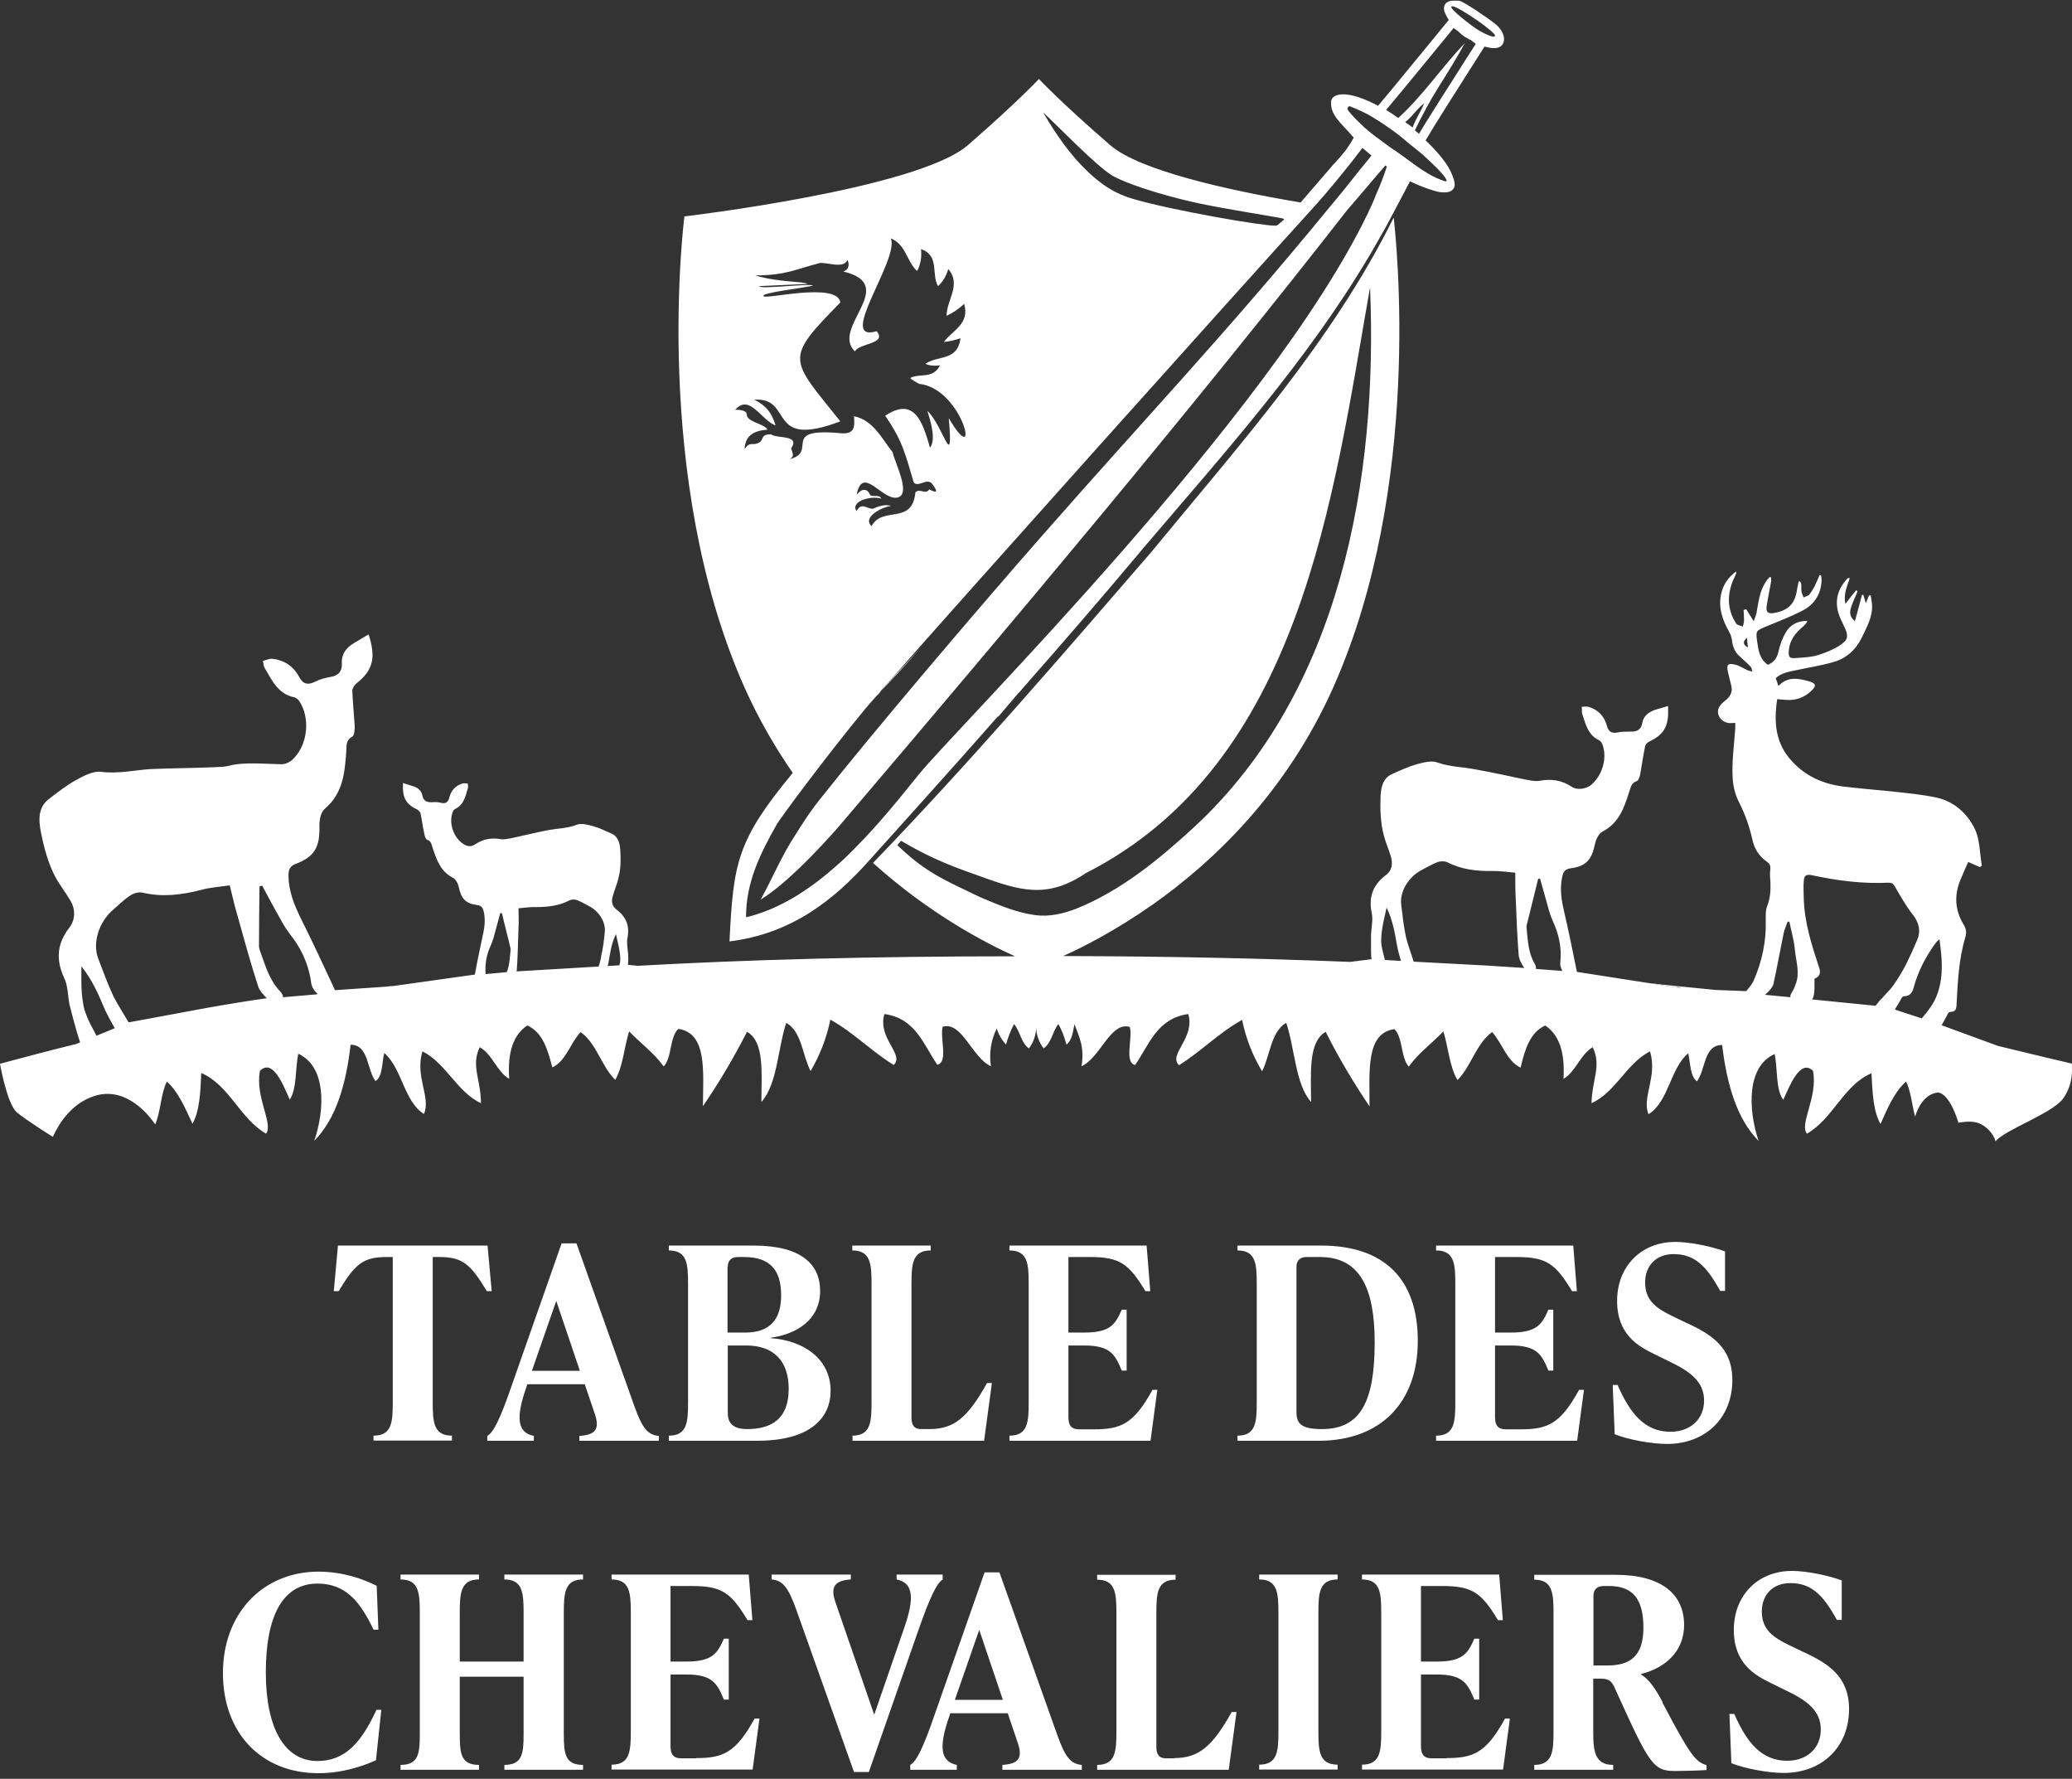
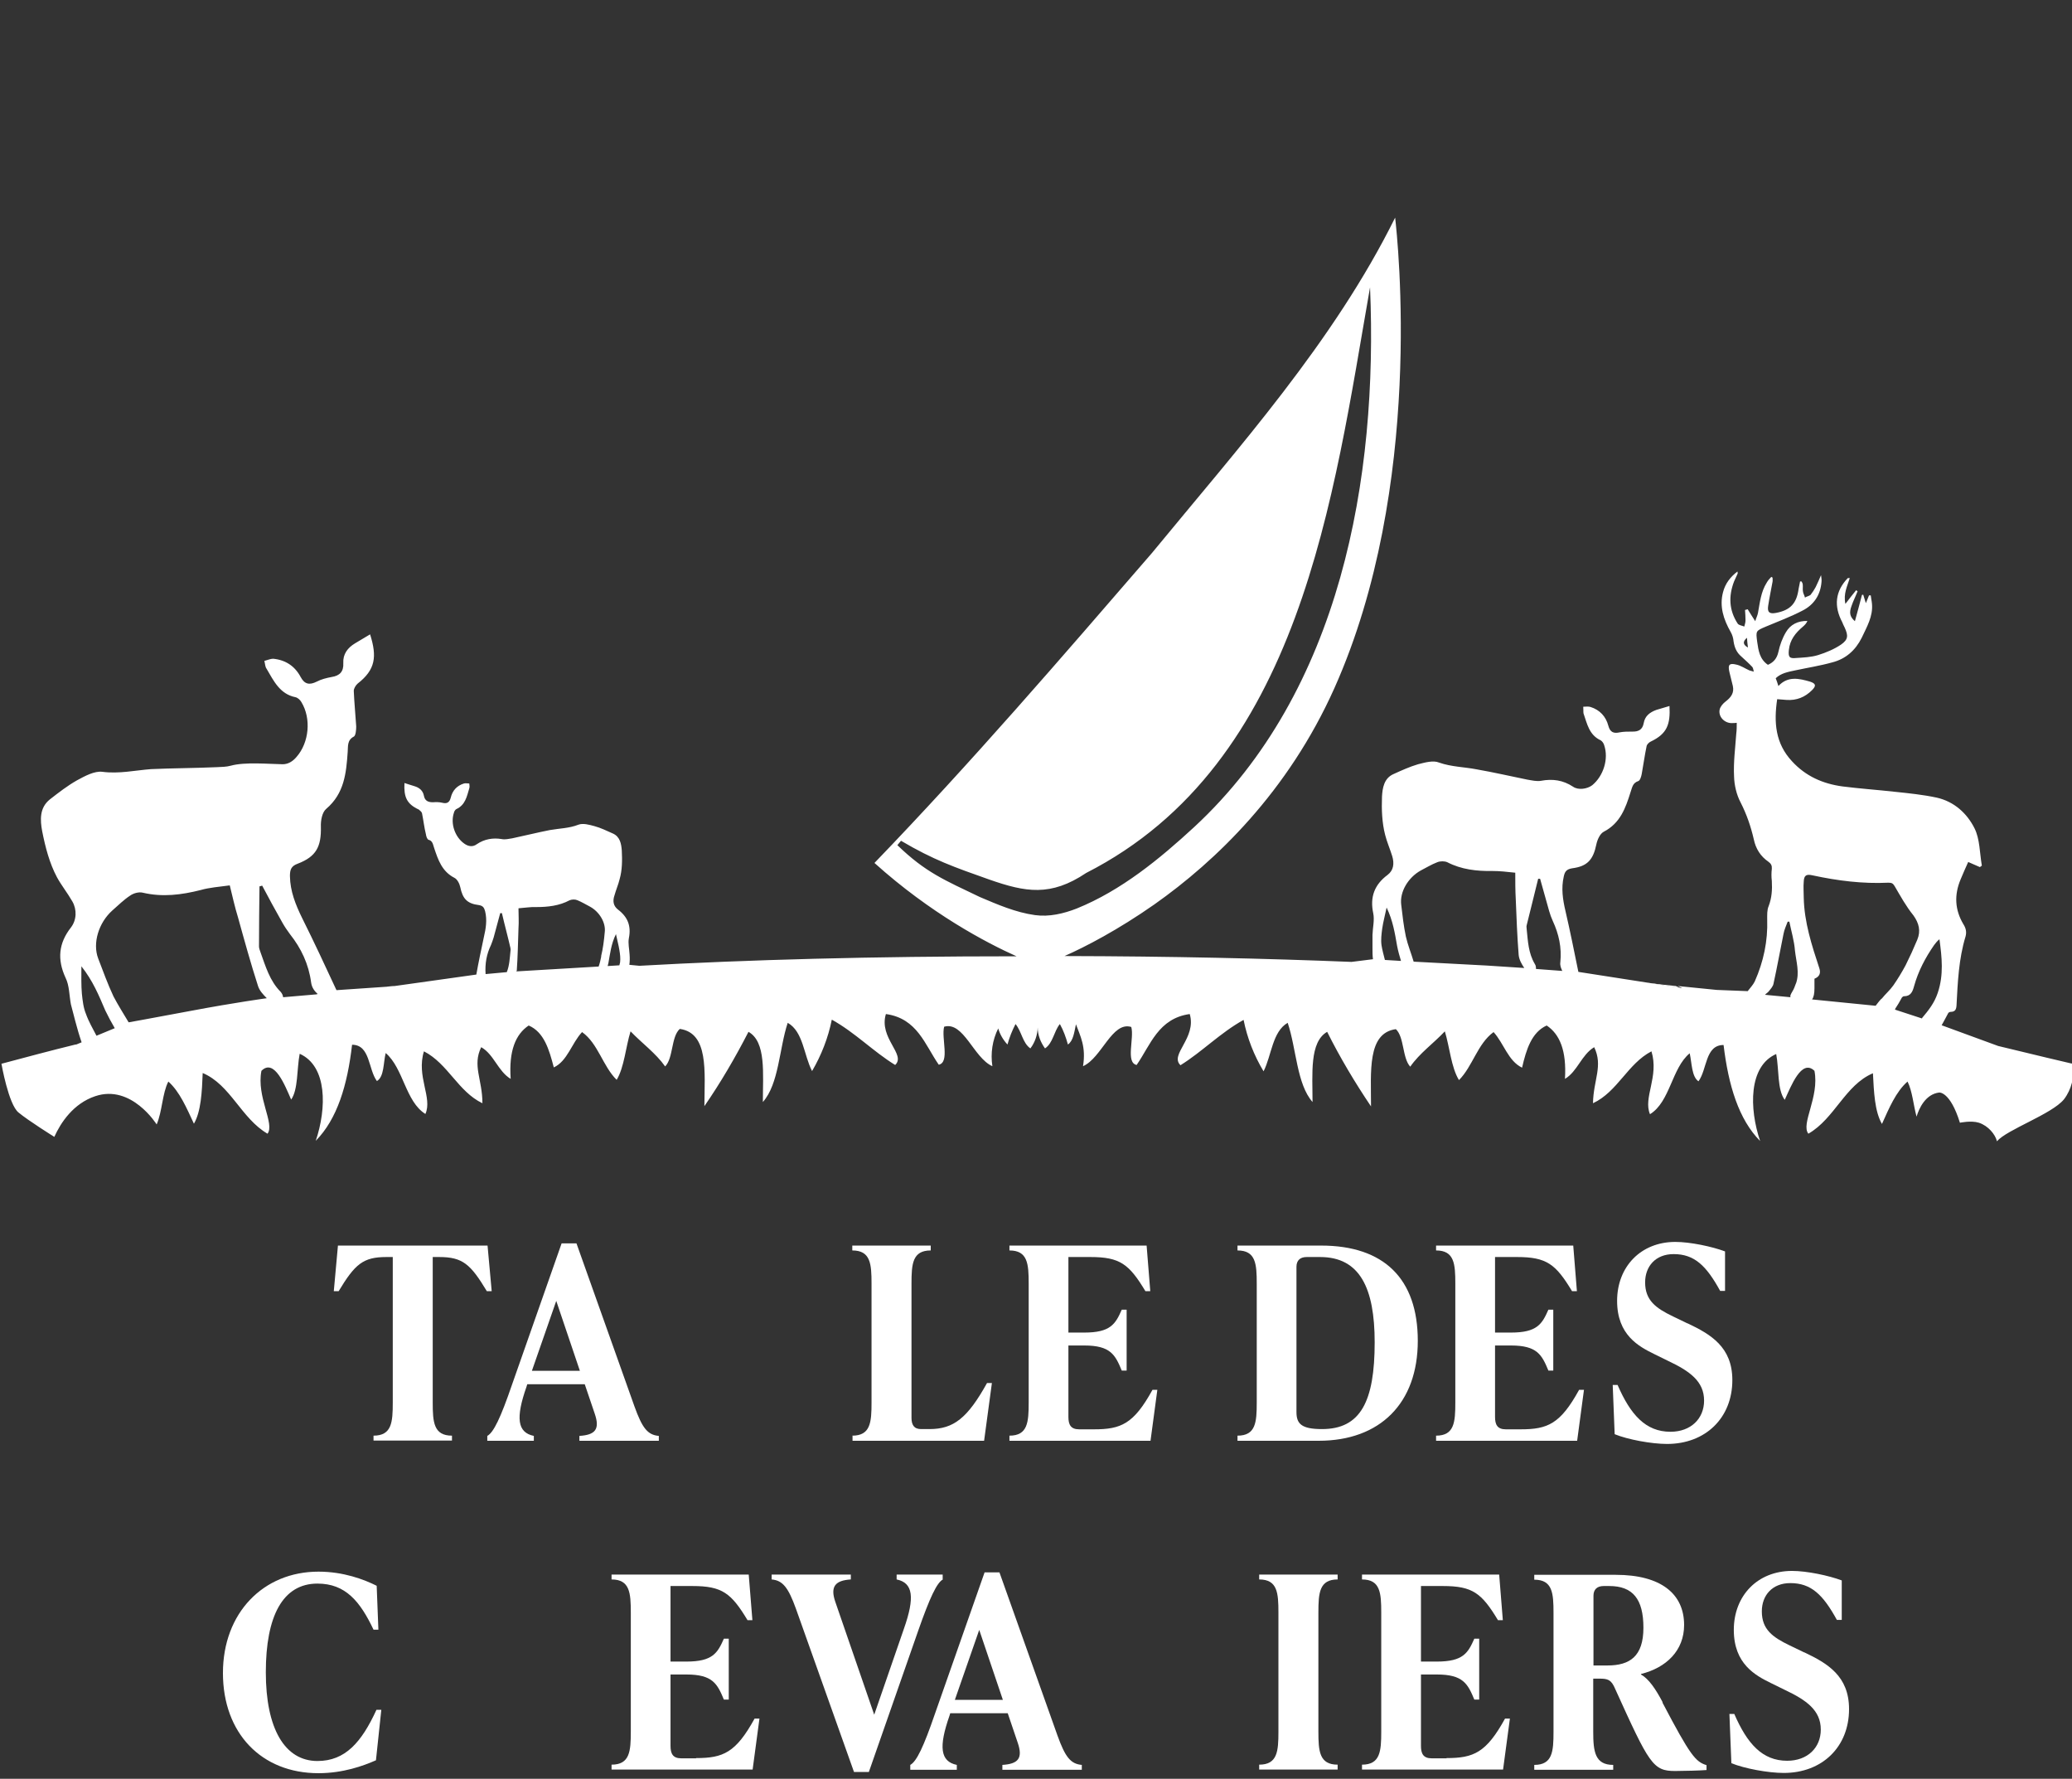
<svg xmlns="http://www.w3.org/2000/svg" version="1.1" viewBox="0 0 85.04 72.99">
  <rect x="0" y="0" width="85.04" height="72.99" fill="#333333" stroke="none" />
  <defs>
    <style>
      .cls-1 {
        fill: #fff;
      }
    </style>
  </defs>
  <g>
    <g id="Ebene_1">
      <g id="Ebene_1-2" data-name="Ebene_1">
        <g id="Ebene_1-2">
          <path class="cls-1" d="M68.98,40.55l-1.38-.22c.4.05.8.09,1.18.13h0l.19.09h0Z" />
          <g>
            <path class="cls-1" d="M13.87,51.11l-.17,1.87h.2c.67-1.11,1-1.4,1.96-1.4h.26v5.97c0,.81-.04,1.36-.79,1.36v.2h3.22v-.2c-.75,0-.79-.55-.79-1.36v-5.97h.26c.97,0,1.29.29,1.96,1.4h.2l-.17-1.87h-6.15,0Z" />
            <path class="cls-1" d="M23.78,58.92v.2h3.26v-.2c-.46-.04-.68-.32-1-1.21l-2.38-6.69h-.61l-2.04,5.81c-.46,1.34-.75,1.95-1.01,2.09v.2h1.91v-.2c-.68-.14-.75-.74-.3-2.02l.03-.1h2.36l.41,1.21c.22.64.02.87-.63.91ZM21.83,56.25l1-2.87.97,2.87h-1.97Z" />
-             <path class="cls-1" d="M27.45,58.92v.2h3.62c2.23,0,3.02-.97,3.02-2.05,0-1.34-1.15-2.07-2.45-2.16v-.02c1.02-.14,2.02-.71,2.02-1.92,0-1.08-.76-1.86-2.73-1.86h-3.48v.2c.75,0,.79.55.79,1.36v4.88c0,.81-.04,1.36-.79,1.36h0ZM29.87,51.98c0-.26.15-.4.42-.4h.25c1.04,0,1.52.51,1.52,1.57,0,.94-.41,1.53-1.48,1.53h-.72v-2.71h0ZM29.87,55.21h.75c1.15,0,1.75.65,1.75,1.78,0,1.22-.69,1.65-1.71,1.65-.78,0-.79-.47-.79-.7,0,0,0-2.73,0-2.73Z" />
            <path class="cls-1" d="M34.99,58.92v.2h5.4l.32-2.37h-.2c-.8,1.44-1.37,1.89-2.36,1.89h-.35c-.29,0-.39-.18-.39-.46v-5.51c0-.81.04-1.36.79-1.36v-.2h-3.22v.2c.75,0,.79.55.79,1.36v4.88c0,.81-.04,1.36-.79,1.36h0Z" />
            <path class="cls-1" d="M41.43,58.92v.2h5.79l.28-2.09h-.2c-.77,1.4-1.29,1.62-2.4,1.62h-.61c-.35,0-.44-.2-.44-.51v-2.93h.65c1.08,0,1.27.38,1.54,1.03h.2v-2.5h-.2c-.26.59-.46.94-1.54.94h-.65v-3.1h.9c1.22,0,1.59.29,2.26,1.4h.2l-.15-1.87h-5.63v.2c.75,0,.79.55.79,1.36v4.88c0,.81-.04,1.36-.79,1.36h0Z" />
            <path class="cls-1" d="M50.79,58.92v.2h3.33c2.53,0,4.07-1.55,4.07-4.1s-1.39-3.91-3.97-3.91h-3.43v.2c.75,0,.79.55.79,1.36v4.88c0,.81-.04,1.36-.79,1.36h0ZM53.21,51.98c0-.26.15-.4.42-.4h.55c1.63,0,2.24,1.27,2.24,3.5,0,2.43-.58,3.56-2.16,3.56-.85,0-1.05-.22-1.05-.7v-5.96Z" />
            <path class="cls-1" d="M58.94,58.92v.2h5.79l.28-2.09h-.2c-.77,1.4-1.29,1.62-2.4,1.62h-.61c-.35,0-.44-.2-.44-.51v-2.93h.65c1.08,0,1.27.38,1.54,1.03h.2v-2.5h-.2c-.26.59-.46.94-1.54.94h-.65v-3.1h.9c1.22,0,1.59.29,2.26,1.4h.2l-.15-1.87h-5.63v.2c.75,0,.79.55.79,1.36v4.88c0,.81-.04,1.36-.79,1.36h0Z" />
            <path class="cls-1" d="M69.25,54.3l-.58-.28c-.71-.34-1.15-.66-1.15-1.4,0-.66.43-1.16,1.17-1.16.85,0,1.34.47,1.91,1.51h.2v-1.62c-.53-.2-1.43-.39-2.04-.39-1.42,0-2.39,1.02-2.39,2.42s.89,1.87,1.52,2.18l.57.28c.89.42,1.48.84,1.48,1.63,0,.74-.54,1.28-1.38,1.28-1.02,0-1.64-.7-2.17-1.92h-.2l.08,2.02c.54.22,1.51.4,2.15.4,1.58,0,2.68-1.07,2.68-2.62,0-1.36-.89-1.88-1.84-2.33,0,0-.01,0-.01,0Z" />
            <path class="cls-1" d="M13.03,72.26c-1.35,0-2.12-1.34-2.12-3.64s.69-3.64,2.12-3.64c1.15,0,1.75.73,2.3,1.89h.2l-.07-1.8c-.52-.26-1.36-.58-2.39-.58-2.26,0-3.92,1.69-3.92,4.16s1.58,4.11,3.92,4.11c1.01,0,1.84-.3,2.36-.53l.22-2.07h-.2c-.61,1.33-1.28,2.1-2.42,2.1Z" />
-             <path class="cls-1" d="M20.7,64.81c.75,0,.79.55.79,1.36v2.01h-2.62v-2.01c0-.81.04-1.36.79-1.36v-.2h-3.22v.2c.75,0,.79.55.79,1.36v4.96c0,.81-.04,1.29-.79,1.29v.2h3.22v-.2c-.75,0-.79-.47-.79-1.29v-2.33h2.62v2.33c0,.81-.04,1.29-.79,1.29v.2h3.23v-.2c-.75,0-.79-.47-.79-1.29v-4.96c0-.81.04-1.36.79-1.36v-.2h-3.23v.2Z" />
            <path class="cls-1" d="M28.57,72.15h-.61c-.35,0-.44-.2-.44-.51v-2.93h.65c1.08,0,1.27.38,1.54,1.03h.2v-2.5h-.2c-.26.59-.46.94-1.54.94h-.65v-3.1h.9c1.22,0,1.59.29,2.26,1.4h.2l-.15-1.87h-5.63v.2c.75,0,.79.55.79,1.36v4.88c0,.81-.04,1.36-.79,1.36v.2h5.79l.28-2.09h-.2c-.77,1.4-1.29,1.62-2.4,1.62h0Z" />
            <path class="cls-1" d="M38.69,64.81v-.2h-1.89v.2c.68.14.75.74.3,2.02l-1.22,3.53-1.6-4.64c-.21-.62,0-.87.64-.91v-.2h-3.25v.2c.45.04.68.32,1,1.21l2.38,6.69h.61l2.03-5.81c.47-1.34.76-1.96,1.01-2.09h0Z" />
            <path class="cls-1" d="M43.4,71.21l-2.38-6.69h-.61l-2.04,5.81c-.46,1.34-.75,1.95-1.01,2.09v.2h1.91v-.2c-.68-.14-.75-.74-.3-2.02l.03-.1h2.36l.41,1.21c.22.64.02.87-.63.91v.2h3.26v-.2c-.46-.04-.68-.32-1-1.21ZM39.19,69.75l1-2.87.97,2.87h-1.97Z" />
-             <path class="cls-1" d="M48.2,72.15h-.35c-.29,0-.39-.18-.39-.46v-5.51c0-.81.04-1.36.79-1.36v-.2h-3.22v.2c.75,0,.79.55.79,1.36v4.88c0,.81-.04,1.36-.79,1.36v.2h5.4l.32-2.37h-.2c-.8,1.44-1.37,1.89-2.36,1.89h0Z" />
            <path class="cls-1" d="M51.68,64.81c.75,0,.79.55.79,1.36v4.88c0,.81-.04,1.36-.79,1.36v.2h3.22v-.2c-.75,0-.79-.55-.79-1.36v-4.88c0-.81.04-1.36.79-1.36v-.2h-3.22v.2Z" />
            <path class="cls-1" d="M59.37,72.15h-.61c-.35,0-.44-.2-.44-.51v-2.93h.65c1.08,0,1.27.38,1.54,1.03h.2v-2.5h-.2c-.26.59-.46.94-1.54.94h-.65v-3.1h.9c1.22,0,1.59.29,2.26,1.4h.2l-.15-1.87h-5.63v.2c.75,0,.79.55.79,1.36v4.88c0,.81-.04,1.36-.79,1.36v.2h5.79l.28-2.09h-.2c-.77,1.4-1.29,1.62-2.4,1.62h0Z" />
            <path class="cls-1" d="M68.24,69.85c-.29-.55-.57-.96-.89-1.14v-.02c1.04-.26,1.77-.96,1.77-2.01,0-1.28-.95-2.06-2.81-2.06h-3.34v.2c.75,0,.79.55.79,1.36v4.88c0,.81-.04,1.36-.79,1.36v.2h3.24v-.2c-.75,0-.82-.55-.82-1.36v-2.18h.25c.35,0,.49.04.65.42,1.4,3.09,1.55,3.37,2.46,3.37.37,0,1.07-.02,1.29-.04v-.2c-.45-.14-.66-.38-1.81-2.57h0ZM65.97,68.34h-.57v-2.86c0-.26.15-.4.42-.4h.23c.96,0,1.4.53,1.4,1.71s-.56,1.55-1.48,1.55Z" />
            <path class="cls-1" d="M74.04,67.8l-.58-.28c-.71-.34-1.15-.66-1.15-1.4,0-.66.43-1.16,1.17-1.16.85,0,1.34.47,1.91,1.51h.2v-1.62c-.53-.2-1.43-.39-2.04-.39-1.42,0-2.39,1.02-2.39,2.42s.89,1.87,1.52,2.18l.57.28c.89.42,1.48.84,1.48,1.63,0,.74-.54,1.28-1.38,1.28-1.02,0-1.64-.7-2.17-1.92h-.2l.08,2.02c.54.22,1.51.4,2.15.4,1.58,0,2.68-1.07,2.68-2.62,0-1.36-.89-1.88-1.84-2.33h-.01Z" />
-             <path class="cls-1" d="M85.02,43.64s-1.71-.4-3.01-.72l-2.32-.85c.09-.15.17-.32.26-.48.01-.04.07-.07.11-.07.19,0,.23-.11.24-.26.05-.95.09-1.91.37-2.83.05-.18.02-.34-.09-.51-.35-.59-.38-1.2-.11-1.84.1-.24.21-.49.31-.71.17.08.33.14.48.21l.08-.06c-.09-.52-.08-1.09-.3-1.53-.31-.62-.84-1.1-1.55-1.26-.56-.12-1.14-.18-1.72-.24-.72-.08-1.44-.13-2.15-.22-.81-.11-1.51-.42-2.07-1.03-.69-.74-.75-1.6-.61-2.55.13.01.26.02.38.03.41.03.76-.11,1.05-.4.18-.18.16-.27-.08-.35-.45-.13-.91-.24-1.3.18-.04-.13-.07-.22-.11-.32.22-.21.51-.26.79-.32.51-.11,1.03-.19,1.53-.33.55-.14.95-.49,1.21-1.01.21-.45.47-.88.42-1.4-.01-.12-.04-.23-.05-.34h-.07c-.04.1-.08.2-.13.32-.04-.13-.07-.23-.11-.35-.02.01-.03.01-.05.01-.09.36-.19.71-.29,1.08-.21-.18-.24-.35-.14-.62.07-.21.17-.4.25-.61-.02-.01-.04-.03-.06-.04-.14.17-.28.35-.44.56-.09-.42.08-.73.18-1.06h-.08c-.52.54-.58,1.15-.23,1.81.03.07.06.15.1.22.15.33.15.49-.15.7-.28.19-.62.33-.94.43-.29.09-.6.1-.9.12-.28.03-.33-.04-.3-.33.04-.41.27-.7.58-.96.07-.06.14-.13.18-.23-.39-.01-.7.15-.88.46-.15.25-.25.53-.31.81-.06.27-.2.43-.43.53-.34-.23-.39-.59-.44-.94-.06-.46-.06-.45.36-.63.5-.21,1.01-.4,1.49-.65.48-.24.75-.65.79-1.19.01-.09-.01-.18-.02-.27h-.06c-.07.16-.14.33-.22.49-.06.11-.13.22-.21.32-.06.05-.15.06-.23.11-.02-.09-.07-.16-.08-.24-.02-.09,0-.19-.01-.29,0-.05-.03-.09-.05-.13-.02-.01-.04,0-.06,0l-.06.3c-.08.6-.34.88-.93.99-.27.05-.36-.03-.32-.29.05-.33.12-.66.18-.99.01-.05,0-.11,0-.17-.02-.01-.04-.02-.05-.03-.07.07-.14.15-.19.24-.24.38-.28.82-.36,1.25-.02.1-.07.19-.11.33-.13-.2-.22-.34-.31-.49-.04.01-.08.02-.11.03.01.14.02.28.02.43,0,.08-.03.17-.05.25-.09-.04-.22-.05-.27-.12-.36-.55-.38-1.13-.15-1.73.05-.11.1-.22.15-.33,0,0,0-.02-.01-.08-.3.23-.5.5-.59.84-.16.59.02,1.13.31,1.64.07.12.11.26.12.39.04.26.13.46.32.62.15.14.31.28.45.43.04.05.04.13.06.19-.06-.02-.12-.03-.18-.05-.18-.08-.35-.2-.54-.24-.29-.07-.35.01-.28.31.04.19.1.38.14.57.06.28-.07.46-.29.63-.11.08-.22.21-.25.33-.07.31.22.59.54.56.04,0,.08,0,.16-.01,0,.16,0,.3-.02.45-.04.58-.12,1.17-.09,1.75.01.36.1.75.27,1.07.25.49.42.99.54,1.51.08.39.28.7.6.92.11.08.15.16.14.29-.02.17-.02.33,0,.5.02.35,0,.69-.13,1.03-.07.16-.06.36-.06.55.03.88-.15,1.73-.51,2.54-.08.16-.17.24-.29.4l-1.27-.05-1.6-.16.19.09-1.38-.22-2.89-.45c-.17-.84-.34-1.68-.53-2.5-.11-.47-.18-.93-.07-1.41.04-.19.1-.3.34-.34.63-.08.87-.35,1-.99.04-.19.15-.43.3-.51.68-.35.9-.98,1.1-1.62.07-.19.08-.38.32-.46.07-.02.12-.18.14-.29.07-.38.12-.76.2-1.14.01-.07.1-.16.17-.19.67-.32.81-.7.77-1.46-.18.05-.36.11-.54.16-.27.1-.47.25-.52.55-.05.26-.21.35-.48.34-.17,0-.34,0-.5.03-.26.06-.4-.01-.47-.27-.1-.38-.35-.65-.73-.77-.09-.03-.2-.01-.3-.01.01.1,0,.19.01.27.15.43.23.89.71,1.11.06.04.12.12.14.2.19.56-.03,1.26-.49,1.64-.21.16-.58.21-.79.06-.41-.27-.84-.33-1.32-.24-.17.03-.38-.02-.56-.05-.69-.14-1.38-.3-2.07-.42-.51-.1-1.04-.1-1.55-.28-.24-.1-.58,0-.86.07-.34.1-.67.25-1,.4-.4.17-.46.58-.48.93-.02.53,0,1.07.13,1.57.07.28.2.58.29.87.09.3.06.58-.19.77-.54.4-.73.91-.59,1.57.06.28-.02.59-.03.89v.56c0,.15,0,.3.02.44l-.88.11c-3.48-.14-7.38-.23-11.78-.24.86-.38,2.19-1.07,3.69-2.12,2.51-1.77,5.48-4.61,7.39-8.88,3.7-8.28,2.59-18.41,2.49-19.3-2.52,5.09-6.43,9.44-9.98,13.76-3.77,4.36-7.41,8.59-11.39,12.72,2.3,2.07,4.58,3.27,5.83,3.83-5.92,0-11,.14-15.48.39l-.41-.04c.02-.14.02-.28.01-.42-.01-.22-.07-.46-.03-.67.1-.5-.04-.87-.45-1.18-.19-.15-.22-.35-.14-.58.06-.22.16-.45.21-.66.11-.38.11-.79.09-1.18-.02-.27-.07-.57-.37-.7-.25-.11-.49-.23-.75-.3-.22-.06-.47-.13-.66-.06-.38.15-.77.15-1.17.22-.51.1-1.03.23-1.55.34-.14.02-.29.06-.43.03-.36-.06-.71,0-1.02.21-.16.12-.34.1-.51-.02-.39-.27-.58-.83-.43-1.27.01-.06.06-.13.1-.15.37-.17.43-.52.53-.85.02-.06.01-.13,0-.2-.07,0-.15-.02-.22,0-.29.09-.47.29-.54.58-.05.2-.16.26-.35.21-.13-.03-.25-.03-.38-.02-.2,0-.33-.06-.37-.26-.04-.22-.19-.34-.39-.4-.14-.04-.28-.09-.41-.13-.03.57.09.86.59,1.09.05.04.12.1.13.15.06.29.09.58.16.86.01.08.05.21.11.23.17.04.18.2.23.34.16.48.32.96.83,1.22.12.06.21.24.24.38.1.48.28.68.77.74.17.03.21.11.25.25.09.36.03.72-.05,1.06-.11.52-.22,1.03-.31,1.54l-3.35.47c-.11,0-.23.02-.34.03l-2.05.14c-.46-.99-.92-1.98-1.41-2.96-.27-.55-.49-1.1-.5-1.72,0-.25.04-.41.32-.51.76-.29.97-.7.95-1.52-.01-.25.05-.59.22-.73.74-.63.82-1.46.88-2.33.02-.24-.03-.49.26-.64.07-.05.09-.27.09-.41-.03-.49-.08-.97-.1-1.46,0-.1.08-.23.16-.3.73-.57.8-1.1.51-2.02-.21.12-.41.25-.62.37-.3.18-.5.44-.48.81.02.35-.15.52-.48.57-.21.04-.42.09-.61.19-.3.15-.5.11-.66-.19-.24-.45-.62-.7-1.13-.75-.11,0-.24.06-.36.09.03.11.03.24.09.32.29.49.54,1.04,1.19,1.17.09.02.19.11.24.2.41.67.32,1.66-.2,2.25-.16.19-.35.3-.57.3-.59-.01-1.55-.1-2.13.06-.18.05-.38.05-.58.06-.9.04-1.8.04-2.69.08-.66.05-1.31.2-2,.11-.32-.04-.71.17-1.04.35-.39.22-.75.5-1.11.78-.44.35-.4.86-.32,1.3.13.66.3,1.32.61,1.9.18.33.43.64.63.99.19.33.18.76-.06,1.07-.5.64-.57,1.3-.22,2.06.16.32.15.72.22,1.09.06.23.12.46.18.69.08.3.16.58.26.87l-.22.09h-.03c-1.02.25-2.03.52-3.04.79,0,0,.29,1.67.7,2,.41.34,1.47,1,1.47,1,.26-.58.78-1.37,1.68-1.67,1.49-.5,2.52,1.16,2.52,1.16.23-.53.23-1.28.48-1.76.47.42.75,1.09,1.05,1.73.29-.5.33-1.3.36-2.08,1.14.48,1.58,1.86,2.66,2.49.31-.41-.46-1.51-.25-2.58.53-.53.97.61,1.22,1.18.29-.41.23-1.25.35-1.88,1.14.51,1.11,2.24.66,3.57.88-.89,1.3-2.28,1.49-3.94.75,0,.66,1.01,1.02,1.49.3-.18.26-.74.36-1.15.73.62.81,1.99,1.63,2.5.3-.67-.38-1.54-.06-2.57.99.51,1.4,1.65,2.4,2.13,0-.98-.42-1.54-.05-2.3.52.29.69.99,1.21,1.3-.08-1.15.2-1.83.74-2.19.63.27.84.99,1.03,1.72.56-.26.73-.99,1.16-1.45.66.47.85,1.4,1.42,1.96.31-.51.37-1.34.57-1.99.47.49,1.03.89,1.42,1.44.34-.35.24-1.21.6-1.54,1.19.17,1.02,1.74,1.01,3.17.67-.97,1.27-2,1.81-3.05.73.41.59,1.71.59,2.88.66-.74.67-2.19,1.02-3.25.64.36.66,1.33,1,1.98.38-.65.66-1.36.81-2.11.97.54,1.69,1.3,2.6,1.86.46-.43-.68-1.1-.38-2.09,1.29.18,1.6,1.26,2.17,2.08.46-.1.1-1.09.22-1.56.8-.23,1.21,1.28,1.98,1.62-.08-.53,0-1.07.24-1.55.07.24.2.47.38.66.08-.29.19-.57.33-.84.25.3.29.78.61,1,.19-.25.29-.55.3-.86,0,.31.12.61.3.86.33-.22.36-.69.61-1,.15.27.25.55.33.84.22-.15.26-.5.33-.83.18.49.42.92.29,1.72.77-.34,1.19-1.85,1.98-1.61.13.46-.24,1.46.22,1.56.57-.82.89-1.91,2.18-2.09.29.99-.84,1.66-.38,2.1.9-.56,1.62-1.32,2.59-1.86.15.75.43,1.46.82,2.11.33-.65.36-1.63.99-1.99.36,1.07.37,2.51,1.02,3.25,0-1.16-.13-2.46.6-2.88.53,1.06,1.14,2.08,1.8,3.06,0-1.43-.16-3.01,1.02-3.17.35.33.26,1.18.59,1.54.39-.56.95-.95,1.42-1.45.2.65.26,1.48.58,2,.56-.56.76-1.49,1.42-1.97.42.46.6,1.19,1.17,1.46.17-.74.39-1.45,1.01-1.73.54.36.82,1.04.75,2.19.51-.3.68-.99,1.2-1.3.37.77-.03,1.33-.05,2.3,1.01-.47,1.42-1.62,2.4-2.13.32,1.04-.35,1.9-.06,2.58.83-.51.89-1.89,1.63-2.5.09.41.08.96.36,1.15.36-.49.27-1.49,1.03-1.49.2,1.66.62,3.05,1.5,3.94-.45-1.33-.48-3.07.66-3.57.12.63.04,1.47.35,1.88.26-.56.69-1.7,1.22-1.19.21,1.07-.57,2.18-.25,2.58,1.08-.62,1.51-2,2.65-2.48.04.77.07,1.56.37,2.08.29-.64.57-1.32,1.05-1.74.2.4.24.96.37,1.44.1-.33.36-.92.93-.99,0,0,.45-.05.85,1.24,0,0,.46-.1.78,0,.39.13.67.48.74.76.41-.48,2.25-1.11,2.75-1.72.33-.43.39-.91.39-1.2,0-.17,0-.28-.02-.28h0ZM71.7,26.17c.01.13.02.27.04.4-.2-.11-.23-.24-.04-.4ZM3.96,42.5c-.15-.29-.32-.58-.43-.89-.11-.26-.14-.56-.17-.84-.03-.35-.02-.69-.02-1.12.47.59.72,1.2.98,1.81.12.25.25.49.39.73,0,0-.75.31-.75.31ZM7.88,41.47c-1.76.33-2.6.48-2.6.48-.21-.35-.43-.7-.62-1.06-.24-.51-.43-1.04-.63-1.56-.24-.63.02-1.47.58-1.97.24-.21.47-.44.73-.61.14-.1.36-.16.52-.12.81.19,1.59.09,2.38-.11.35-.1.74-.13,1.19-.19.11.45.21.9.34,1.32.26.94.52,1.88.82,2.81.06.19.21.35.36.5,0,0-1.32.18-3.07.51ZM13.01,40.8l-1.39.12c-.01-.08-.04-.15-.1-.22-.45-.45-.62-1.05-.83-1.63-.02-.07-.06-.15-.06-.23,0-.82.01-1.65.02-2.47.03,0,.07-.02.11-.03.27.51.54,1.01.83,1.52.09.16.19.31.31.47.46.58.77,1.23.87,1.99.03.21.14.35.27.47h-.03ZM20.95,39.04c-.03.28-.04.58-.15.85l-.87.08c-.03-.42.04-.82.22-1.19.04-.1.08-.21.11-.31.09-.33.18-.67.27-1h.07c.11.48.24.95.35,1.43.01.04.01.1,0,.14ZM24.68,39.23c-.03.15-.06.29-.11.43l-3.38.2s.01-.02.02-.03c.04-.58.05-1.16.07-1.74.02-.27,0-.54,0-.82.28-.02.5-.06.72-.05.48,0,.95-.05,1.38-.28.1-.04.23-.04.32,0,.17.07.34.17.51.26.39.21.66.66.61,1.05-.03.34-.07.67-.15.99h.01ZM25.45,39.49s-.02.08-.03.12l-.48.03s.02-.08.03-.12c.07-.38.11-.78.31-1.19.05.25.11.45.14.65.03.17.05.35.03.51ZM42.48,37.55c-.8-.11-1.55-.44-2.26-.74-1.46-.7-2.23-1.01-3.39-2.13l.15-.18c1.34.79,2.18,1.08,3.62,1.59,1.49.52,2.52.71,3.98-.27,8.83-4.5,10.14-15.44,11.65-24.03.33,7.84-1.2,16.57-7.21,22.14-1.42,1.31-3,2.61-4.83,3.35-.54.21-1.13.35-1.71.27ZM56.84,39.39c-.05-.2-.11-.41-.14-.61-.03-.22,0-.45.03-.68.04-.27.11-.53.18-.86.26.54.34,1.06.43,1.57.04.21.1.42.16.62,0,0-.66-.04-.66-.04ZM61.03,39.62l-3.01-.16c-.1-.34-.24-.68-.32-1.03-.09-.43-.14-.87-.19-1.3-.07-.53.28-1.12.8-1.41.22-.11.44-.25.68-.34.12-.05.3-.05.41,0,.58.3,1.21.37,1.85.36.29,0,.58.03.94.07,0,.37,0,.72.02,1.08.03.77.06,1.54.12,2.3.02.19.12.37.23.53,0,0-1.53-.1-1.53-.1ZM63.04,39.76c0-.06,0-.14-.05-.21-.26-.44-.28-.92-.33-1.41,0-.06-.02-.12,0-.18.16-.63.31-1.26.47-1.9h.08c.12.44.25.88.37,1.32.04.14.09.28.15.41.25.54.37,1.09.31,1.69-.02.14.03.25.08.36l-1.07-.08s0,0-.01,0ZM73.71,40.35c-.04.11-.08.23-.15.34-.07.12-.1.18-.07.23l-1.05-.1c.05-.06.12-.09.16-.15.07-.09.17-.19.19-.31.15-.68.27-1.36.41-2.04.03-.17.11-.34.17-.5h.07c.08.4.2.79.23,1.19.05.45.2.9.04,1.35h0ZM77.22,40.98c-.09.09-.16.19-.24.29l-2.61-.26c.07-.09.1-.24.1-.46v-.39c.2-.08.27-.22.2-.43-.31-.94-.62-1.89-.64-2.9,0-.22-.02-.44,0-.65.01-.27.11-.32.37-.26,1.02.22,2.05.35,3.1.3.13,0,.19.02.26.14.24.41.47.83.77,1.2.23.32.31.64.16,1-.15.36-.31.71-.48,1.05-.15.28-.32.56-.5.82-.14.2-.33.36-.48.55h0ZM78.89,41.79h-.01l-1.1-.36v-.03c.1-.15.19-.3.28-.47.02-.02.05-.05.08-.05.29,0,.36-.2.42-.42.17-.61.46-1.16.82-1.68.06-.08.13-.17.22-.24.1.74.18,1.46-.07,2.2-.14.42-.38.72-.65,1.04h.01Z" />
-             <path class="cls-1" d="M36.98,27.45c-.13.13-.25.26-.36.39-.15.15-.31.32-.46.51.57-.59,1.11-1.17,1.61-1.76-.28.31-.54.6-.79.86Z" />
-             <path class="cls-1" d="M32.54,31.71c-2.3,2.78-2.44,3.69-2.6,6.92,2.55-.32,4.28-1.69,5.75-3.34,0,0,3.53-3.91,5.26-5.89h.03c.27-.32.53-.62.79-.93.08-.07.14-.14.19-.21,1.69-1.92,3.36-3.85,4.99-5.8,3.24-3.8,6.67-7.62,9.23-11.93.12-.19.62-1.08.65-1.13.12-.21.94-1.77,1.04-1.96h0c.4.2,1.07.44,1.28.45.21.01.37.01.49-.13s.05-.34-.03-.56c-.15-.42-.57-.94-1.1-1.44.33-.57,1.42-2.28,1.98-3.16l.44-.69c.25.07.61.14.75-.11s-.03-.59-.3-.81c-.28-.23-1.35-.96-1.5-.96-.14,0-.44-.04-.56.13-.12.17-.02.37.04.48.03.06.06.12.1.18-1.01,1.23-2.44,2.98-2.9,3.52-.55-.29-1.05-.47-1.43-.47-.18,0-.35.04-.44.15-.09.11-.06.24-.05.35.06.46.58.86.84,1.19.03.03.06.06.08.09-.1.18-.2.34-.31.49,0,.01-.02.03-.03.04-.14.18-.28.34-.42.49,0,.01-.03.03-.05.05l-1.37,1.59s-.03,0-.05-.01h0c-2.9-.49-6.56-1.3-7.76-2.34-2.09-1.81-2.93-2.72-2.93-2.72,0,0-.84.91-2.92,2.72-2.09,1.8-11.63,2.92-11.63,2.92,0,0-1.39,10.69,2.48,19.36.58,1.29,1.25,2.44,1.97,3.48h0ZM60.53.77c.27.17.53.39.62.46.1.09.24.2.2.26s-.34-.06-.67-.25c-.37-.24-1.19-.88-1.11-.97.07-.09.7.32.96.5ZM59.66,1.15l.18.13c.08.08.16.15.26.22.07.04.15.09.23.13h.02l.22.17-.38.59c-1.17,1.84-1.71,2.69-1.95,3.1-.06-.05-.11-.09-.17-.14.3-.62.62-1.22.98-1.79.37-.59.74-1.18,1.07-1.79-.94.98-1.71,2.14-2.73,3.07-.02-.01-.04-.02-.05-.03-.15-.11-.3-.21-.45-.3.61-.72,2.28-2.76,2.77-3.36ZM57.98,5.23l-.31-.22c.29-.21.49-.56.78-.77-.13.34-.35.63-.47.99ZM55.3,4.46s.03-.11.1-.1c.05.02.37.14.77.35.33.19.75.47.83.53.14.1.28.2.42.31s.28.23.41.34c.24.2.52.4.73.61.15.15.44.4.63.63.09.11.21.26.18.3s-.19-.04-.3-.08c-.66-.25-1.44-.95-1.98-1.28-.43-.32-.89-.63-1.27-1.01-.2-.19-.5-.5-.52-.6ZM45.64,7.2c.55.32,1.91.77,3.36,1.1,1.25.28,3.35.59,3.67.67,0,.01.03.02.03.03,0,.02-.03.04-.06.06-.08.07-.2.18-.23.19-.02.01-.05.01-.06.01-.49.02-4.26-.63-5.85-1.1-.48-.14-.93-.36-1.33-.67-.99-.75-1.76-1.85-2.36-2.88.65.6,2.11,2.13,2.83,2.59ZM54,8.41c.54-.6,1.04-1.22,1.54-1.85.14-.19.27-.35.38-.49.13.12.23.19.37.31-.15.19-.32.4-.48.59-.4.51-.81,1.02-1.24,1.53-4.29,5.23-7.33,8.39-11.86,13.55-2.58,2.94-6.84,7.94-9.1,10.8-.36.45-.7.98-.98,1.43-.54.81-.95,1.81-1.41,2.63,1.26-.75,3.13-2.89,3.44-3.27,7.16-8.41,14.3-16.91,20.64-25.03.3-.35.6-.69.89-1.04.22-.26.44-.52.67-.78.02.02.04.03.06.04-.12.38-.27.77-.45,1.17-.09.24-.2.48-.32.73-4.01,8.37-16.84,21.07-18.45,23.06-.75.93-1.6,1.99-2.57,2.97-.29.3-.59.59-.91.86-1.08.94-2.27,1.7-3.6,2.02-.01-1.41.57-2.6,1.27-3.83.16-.27,1.97-2.72,3.61-4.71.08-.1.24-.28.46-.53.08-.07.15-.14.2-.22-.04.03-.07.07-.1.1.09-.1.18-.21.29-.33,0-.01.02-.03.04-.04,3.29-3.75,14.27-15.99,17.61-19.67ZM30.64,16.98c.01-.13-.3-.18-.47-.16.59-.68,1.04.39,1.66.64-.15-.52-.38-.81-.87-1.06,1.65-.1.46,2.05,3.53.89-2.1-2.62-2.3-2.53,0-4.88-.12-.86-3.13-.1-3.15-.26-.12-.14,1.59-.32,2.02-.43-.02-.11-2.24.17-2.19.02l1.97-.09c-.19-.12-1.15-.05-2.15-.35,1.29,0,1.71-.27,2.67-.51.34-.02.96.24,1.12-.12.1.18.05.41-.17.47,2.33.56-.54,2.31.48,3.28.15-.34,1.34-.3.89-.83-1.68.51.95-2.95.58-3.81.63.26.65.95,1.08,1.34.14-.24.2-.59.16-.9.78.27.41,1.04.7,1.52.19-.17.33-.4.42-.7.55.64-.07,1.26-.07,1.92.27-.13.51-.29.72-.49.25.82-.5,1.1-.83,1.56.19-.01.44-.07.68-.15-.12.96-.95.69-1.44,1.05.18.08.4.09.6.06-.29.58-.82.31-1.23.52.1.1.24.16.37.24,1.83.19,2.56,3.68,1.22,1.41.2,2.32-.22.3-.88-.3.17.53.35,1.2.11,1.51-.3-1.03-.63-2.12-1.84-1.31.73,1.05.84,1.63,1.17,2.73.18.24.56-.22.77.08.22.3.21.39-.13.21-.16.24-.37-.06-.57.12-.13,1.37-1.35.54-1.8,1.39-.4-.38.47-.8.81-.83-.28-.09-.54.03-.77.12-.28-.03-.45-.27-.66.09-.25-.41.6-.64,1.02-.51-.08-.18-.31-.06-.45-.14-.13-.3-.35-.28-.56-.02.24-1.28,1.1.34,1.72.1.51-.18-.2-1.52-.24-1.84-.43-.52-.78-1.32-1.59-1.48.02.35.08.74-.51.7-2.58-.25-.93.76-2.13,1.06.22-.12.11-.25.06-.44.39-.58-.6-.39-.83-.58-.48,0-.24.26-.55.37-.22.09-.32-.08-.53.24.02-.55.37-.76.94-.8-.14-.26-.89-.31-.85-.65h0Z" />
+             <path class="cls-1" d="M85.02,43.64s-1.71-.4-3.01-.72l-2.32-.85c.09-.15.17-.32.26-.48.01-.04.07-.07.11-.07.19,0,.23-.11.24-.26.05-.95.09-1.91.37-2.83.05-.18.02-.34-.09-.51-.35-.59-.38-1.2-.11-1.84.1-.24.21-.49.31-.71.17.08.33.14.48.21l.08-.06c-.09-.52-.08-1.09-.3-1.53-.31-.62-.84-1.1-1.55-1.26-.56-.12-1.14-.18-1.72-.24-.72-.08-1.44-.13-2.15-.22-.81-.11-1.51-.42-2.07-1.03-.69-.74-.75-1.6-.61-2.55.13.01.26.02.38.03.41.03.76-.11,1.05-.4.18-.18.16-.27-.08-.35-.45-.13-.91-.24-1.3.18-.04-.13-.07-.22-.11-.32.22-.21.51-.26.79-.32.51-.11,1.03-.19,1.53-.33.55-.14.95-.49,1.21-1.01.21-.45.47-.88.42-1.4-.01-.12-.04-.23-.05-.34h-.07c-.04.1-.08.2-.13.32-.04-.13-.07-.23-.11-.35-.02.01-.03.01-.05.01-.09.36-.19.71-.29,1.08-.21-.18-.24-.35-.14-.62.07-.21.17-.4.25-.61-.02-.01-.04-.03-.06-.04-.14.17-.28.35-.44.56-.09-.42.08-.73.18-1.06h-.08c-.52.54-.58,1.15-.23,1.81.03.07.06.15.1.22.15.33.15.49-.15.7-.28.19-.62.33-.94.43-.29.09-.6.1-.9.12-.28.03-.33-.04-.3-.33.04-.41.27-.7.58-.96.07-.06.14-.13.18-.23-.39-.01-.7.15-.88.46-.15.25-.25.53-.31.81-.06.27-.2.43-.43.53-.34-.23-.39-.59-.44-.94-.06-.46-.06-.45.36-.63.5-.21,1.01-.4,1.49-.65.48-.24.75-.65.79-1.19.01-.09-.01-.18-.02-.27c-.07.16-.14.33-.22.49-.06.11-.13.22-.21.32-.06.05-.15.06-.23.11-.02-.09-.07-.16-.08-.24-.02-.09,0-.19-.01-.29,0-.05-.03-.09-.05-.13-.02-.01-.04,0-.06,0l-.06.3c-.08.6-.34.88-.93.99-.27.05-.36-.03-.32-.29.05-.33.12-.66.18-.99.01-.05,0-.11,0-.17-.02-.01-.04-.02-.05-.03-.07.07-.14.15-.19.24-.24.38-.28.82-.36,1.25-.02.1-.07.19-.11.33-.13-.2-.22-.34-.31-.49-.04.01-.08.02-.11.03.01.14.02.28.02.43,0,.08-.03.17-.05.25-.09-.04-.22-.05-.27-.12-.36-.55-.38-1.13-.15-1.73.05-.11.1-.22.15-.33,0,0,0-.02-.01-.08-.3.23-.5.5-.59.84-.16.59.02,1.13.31,1.64.07.12.11.26.12.39.04.26.13.46.32.62.15.14.31.28.45.43.04.05.04.13.06.19-.06-.02-.12-.03-.18-.05-.18-.08-.35-.2-.54-.24-.29-.07-.35.01-.28.31.04.19.1.38.14.57.06.28-.07.46-.29.63-.11.08-.22.21-.25.33-.07.31.22.59.54.56.04,0,.08,0,.16-.01,0,.16,0,.3-.02.45-.04.58-.12,1.17-.09,1.75.01.36.1.75.27,1.07.25.49.42.99.54,1.51.08.39.28.7.6.92.11.08.15.16.14.29-.02.17-.02.33,0,.5.02.35,0,.69-.13,1.03-.07.16-.06.36-.06.55.03.88-.15,1.73-.51,2.54-.08.16-.17.24-.29.4l-1.27-.05-1.6-.16.19.09-1.38-.22-2.89-.45c-.17-.84-.34-1.68-.53-2.5-.11-.47-.18-.93-.07-1.41.04-.19.1-.3.34-.34.63-.08.87-.35,1-.99.04-.19.15-.43.3-.51.68-.35.9-.98,1.1-1.62.07-.19.08-.38.32-.46.07-.02.12-.18.14-.29.07-.38.12-.76.2-1.14.01-.07.1-.16.17-.19.67-.32.81-.7.77-1.46-.18.05-.36.11-.54.16-.27.1-.47.25-.52.55-.05.26-.21.35-.48.34-.17,0-.34,0-.5.03-.26.06-.4-.01-.47-.27-.1-.38-.35-.65-.73-.77-.09-.03-.2-.01-.3-.01.01.1,0,.19.01.27.15.43.23.89.71,1.11.06.04.12.12.14.2.19.56-.03,1.26-.49,1.64-.21.16-.58.21-.79.06-.41-.27-.84-.33-1.32-.24-.17.03-.38-.02-.56-.05-.69-.14-1.38-.3-2.07-.42-.51-.1-1.04-.1-1.55-.28-.24-.1-.58,0-.86.07-.34.1-.67.25-1,.4-.4.17-.46.58-.48.93-.02.53,0,1.07.13,1.57.07.28.2.58.29.87.09.3.06.58-.19.77-.54.4-.73.91-.59,1.57.06.28-.02.59-.03.89v.56c0,.15,0,.3.02.44l-.88.11c-3.48-.14-7.38-.23-11.78-.24.86-.38,2.19-1.07,3.69-2.12,2.51-1.77,5.48-4.61,7.39-8.88,3.7-8.28,2.59-18.41,2.49-19.3-2.52,5.09-6.43,9.44-9.98,13.76-3.77,4.36-7.41,8.59-11.39,12.72,2.3,2.07,4.58,3.27,5.83,3.83-5.92,0-11,.14-15.48.39l-.41-.04c.02-.14.02-.28.01-.42-.01-.22-.07-.46-.03-.67.1-.5-.04-.87-.45-1.18-.19-.15-.22-.35-.14-.58.06-.22.16-.45.21-.66.11-.38.11-.79.09-1.18-.02-.27-.07-.57-.37-.7-.25-.11-.49-.23-.75-.3-.22-.06-.47-.13-.66-.06-.38.15-.77.15-1.17.22-.51.1-1.03.23-1.55.34-.14.02-.29.06-.43.03-.36-.06-.71,0-1.02.21-.16.12-.34.1-.51-.02-.39-.27-.58-.83-.43-1.27.01-.06.06-.13.1-.15.37-.17.43-.52.53-.85.02-.06.01-.13,0-.2-.07,0-.15-.02-.22,0-.29.09-.47.29-.54.58-.05.2-.16.26-.35.21-.13-.03-.25-.03-.38-.02-.2,0-.33-.06-.37-.26-.04-.22-.19-.34-.39-.4-.14-.04-.28-.09-.41-.13-.03.57.09.86.59,1.09.05.04.12.1.13.15.06.29.09.58.16.86.01.08.05.21.11.23.17.04.18.2.23.34.16.48.32.96.83,1.22.12.06.21.24.24.38.1.48.28.68.77.74.17.03.21.11.25.25.09.36.03.72-.05,1.06-.11.52-.22,1.03-.31,1.54l-3.35.47c-.11,0-.23.02-.34.03l-2.05.14c-.46-.99-.92-1.98-1.41-2.96-.27-.55-.49-1.1-.5-1.72,0-.25.04-.41.32-.51.76-.29.97-.7.95-1.52-.01-.25.05-.59.22-.73.74-.63.82-1.46.88-2.33.02-.24-.03-.49.26-.64.07-.05.09-.27.09-.41-.03-.49-.08-.97-.1-1.46,0-.1.08-.23.16-.3.73-.57.8-1.1.51-2.02-.21.12-.41.25-.62.37-.3.18-.5.44-.48.81.02.35-.15.52-.48.57-.21.04-.42.09-.61.19-.3.15-.5.11-.66-.19-.24-.45-.62-.7-1.13-.75-.11,0-.24.06-.36.09.03.11.03.24.09.32.29.49.54,1.04,1.19,1.17.09.02.19.11.24.2.41.67.32,1.66-.2,2.25-.16.19-.35.3-.57.3-.59-.01-1.55-.1-2.13.06-.18.05-.38.05-.58.06-.9.04-1.8.04-2.69.08-.66.05-1.31.2-2,.11-.32-.04-.71.17-1.04.35-.39.22-.75.5-1.11.78-.44.35-.4.86-.32,1.3.13.66.3,1.32.61,1.9.18.33.43.64.63.99.19.33.18.76-.06,1.07-.5.64-.57,1.3-.22,2.06.16.32.15.72.22,1.09.06.23.12.46.18.69.08.3.16.58.26.87l-.22.09h-.03c-1.02.25-2.03.52-3.04.79,0,0,.29,1.67.7,2,.41.34,1.47,1,1.47,1,.26-.58.78-1.37,1.68-1.67,1.49-.5,2.52,1.16,2.52,1.16.23-.53.23-1.28.48-1.76.47.42.75,1.09,1.05,1.73.29-.5.33-1.3.36-2.08,1.14.48,1.58,1.86,2.66,2.49.31-.41-.46-1.51-.25-2.58.53-.53.97.61,1.22,1.18.29-.41.23-1.25.35-1.88,1.14.51,1.11,2.24.66,3.57.88-.89,1.3-2.28,1.49-3.94.75,0,.66,1.01,1.02,1.49.3-.18.26-.74.36-1.15.73.62.81,1.99,1.63,2.5.3-.67-.38-1.54-.06-2.57.99.51,1.4,1.65,2.4,2.13,0-.98-.42-1.54-.05-2.3.52.29.69.99,1.21,1.3-.08-1.15.2-1.83.74-2.19.63.27.84.99,1.03,1.72.56-.26.73-.99,1.16-1.45.66.47.85,1.4,1.42,1.96.31-.51.37-1.34.57-1.99.47.49,1.03.89,1.42,1.44.34-.35.24-1.21.6-1.54,1.19.17,1.02,1.74,1.01,3.17.67-.97,1.27-2,1.81-3.05.73.41.59,1.71.59,2.88.66-.74.67-2.19,1.02-3.25.64.36.66,1.33,1,1.98.38-.65.66-1.36.81-2.11.97.54,1.69,1.3,2.6,1.86.46-.43-.68-1.1-.38-2.09,1.29.18,1.6,1.26,2.17,2.08.46-.1.1-1.09.22-1.56.8-.23,1.21,1.28,1.98,1.62-.08-.53,0-1.07.24-1.55.07.24.2.47.38.66.08-.29.19-.57.33-.84.25.3.29.78.61,1,.19-.25.29-.55.3-.86,0,.31.12.61.3.86.33-.22.36-.69.61-1,.15.27.25.55.33.84.22-.15.26-.5.33-.83.18.49.42.92.29,1.72.77-.34,1.19-1.85,1.98-1.61.13.46-.24,1.46.22,1.56.57-.82.89-1.91,2.18-2.09.29.99-.84,1.66-.38,2.1.9-.56,1.62-1.32,2.59-1.86.15.75.43,1.46.82,2.11.33-.65.36-1.63.99-1.99.36,1.07.37,2.51,1.02,3.25,0-1.16-.13-2.46.6-2.88.53,1.06,1.14,2.08,1.8,3.06,0-1.43-.16-3.01,1.02-3.17.35.33.26,1.18.59,1.54.39-.56.95-.95,1.42-1.45.2.65.26,1.48.58,2,.56-.56.76-1.49,1.42-1.97.42.46.6,1.19,1.17,1.46.17-.74.39-1.45,1.01-1.73.54.36.82,1.04.75,2.19.51-.3.68-.99,1.2-1.3.37.77-.03,1.33-.05,2.3,1.01-.47,1.42-1.62,2.4-2.13.32,1.04-.35,1.9-.06,2.58.83-.51.89-1.89,1.63-2.5.09.41.08.96.36,1.15.36-.49.27-1.49,1.03-1.49.2,1.66.62,3.05,1.5,3.94-.45-1.33-.48-3.07.66-3.57.12.63.04,1.47.35,1.88.26-.56.69-1.7,1.22-1.19.21,1.07-.57,2.18-.25,2.58,1.08-.62,1.51-2,2.65-2.48.04.77.07,1.56.37,2.08.29-.64.57-1.32,1.05-1.74.2.4.24.96.37,1.44.1-.33.36-.92.93-.99,0,0,.45-.05.85,1.24,0,0,.46-.1.78,0,.39.13.67.48.74.76.41-.48,2.25-1.11,2.75-1.72.33-.43.39-.91.39-1.2,0-.17,0-.28-.02-.28h0ZM71.7,26.17c.01.13.02.27.04.4-.2-.11-.23-.24-.04-.4ZM3.96,42.5c-.15-.29-.32-.58-.43-.89-.11-.26-.14-.56-.17-.84-.03-.35-.02-.69-.02-1.12.47.59.72,1.2.98,1.81.12.25.25.49.39.73,0,0-.75.31-.75.31ZM7.88,41.47c-1.76.33-2.6.48-2.6.48-.21-.35-.43-.7-.62-1.06-.24-.51-.43-1.04-.63-1.56-.24-.63.02-1.47.58-1.97.24-.21.47-.44.73-.61.14-.1.36-.16.52-.12.81.19,1.59.09,2.38-.11.35-.1.74-.13,1.19-.19.11.45.21.9.34,1.32.26.94.52,1.88.82,2.81.06.19.21.35.36.5,0,0-1.32.18-3.07.51ZM13.01,40.8l-1.39.12c-.01-.08-.04-.15-.1-.22-.45-.45-.62-1.05-.83-1.63-.02-.07-.06-.15-.06-.23,0-.82.01-1.65.02-2.47.03,0,.07-.02.11-.03.27.51.54,1.01.83,1.52.09.16.19.31.31.47.46.58.77,1.23.87,1.99.03.21.14.35.27.47h-.03ZM20.95,39.04c-.03.28-.04.58-.15.85l-.87.08c-.03-.42.04-.82.22-1.19.04-.1.08-.21.11-.31.09-.33.18-.67.27-1h.07c.11.48.24.95.35,1.43.01.04.01.1,0,.14ZM24.68,39.23c-.03.15-.06.29-.11.43l-3.38.2s.01-.02.02-.03c.04-.58.05-1.16.07-1.74.02-.27,0-.54,0-.82.28-.02.5-.06.72-.05.48,0,.95-.05,1.38-.28.1-.04.23-.04.32,0,.17.07.34.17.51.26.39.21.66.66.61,1.05-.03.34-.07.67-.15.99h.01ZM25.45,39.49s-.02.08-.03.12l-.48.03s.02-.08.03-.12c.07-.38.11-.78.31-1.19.05.25.11.45.14.65.03.17.05.35.03.51ZM42.48,37.55c-.8-.11-1.55-.44-2.26-.74-1.46-.7-2.23-1.01-3.39-2.13l.15-.18c1.34.79,2.18,1.08,3.62,1.59,1.49.52,2.52.71,3.98-.27,8.83-4.5,10.14-15.44,11.65-24.03.33,7.84-1.2,16.57-7.21,22.14-1.42,1.31-3,2.61-4.83,3.35-.54.21-1.13.35-1.71.27ZM56.84,39.39c-.05-.2-.11-.41-.14-.61-.03-.22,0-.45.03-.68.04-.27.11-.53.18-.86.26.54.34,1.06.43,1.57.04.21.1.42.16.62,0,0-.66-.04-.66-.04ZM61.03,39.62l-3.01-.16c-.1-.34-.24-.68-.32-1.03-.09-.43-.14-.87-.19-1.3-.07-.53.28-1.12.8-1.41.22-.11.44-.25.68-.34.12-.05.3-.05.41,0,.58.3,1.21.37,1.85.36.29,0,.58.03.94.07,0,.37,0,.72.02,1.08.03.77.06,1.54.12,2.3.02.19.12.37.23.53,0,0-1.53-.1-1.53-.1ZM63.04,39.76c0-.06,0-.14-.05-.21-.26-.44-.28-.92-.33-1.41,0-.06-.02-.12,0-.18.16-.63.31-1.26.47-1.9h.08c.12.44.25.88.37,1.32.04.14.09.28.15.41.25.54.37,1.09.31,1.69-.02.14.03.25.08.36l-1.07-.08s0,0-.01,0ZM73.71,40.35c-.04.11-.08.23-.15.34-.07.12-.1.18-.07.23l-1.05-.1c.05-.06.12-.09.16-.15.07-.09.17-.19.19-.31.15-.68.27-1.36.41-2.04.03-.17.11-.34.17-.5h.07c.08.4.2.79.23,1.19.05.45.2.9.04,1.35h0ZM77.22,40.98c-.09.09-.16.19-.24.29l-2.61-.26c.07-.09.1-.24.1-.46v-.39c.2-.08.27-.22.2-.43-.31-.94-.62-1.89-.64-2.9,0-.22-.02-.44,0-.65.01-.27.11-.32.37-.26,1.02.22,2.05.35,3.1.3.13,0,.19.02.26.14.24.41.47.83.77,1.2.23.32.31.64.16,1-.15.36-.31.71-.48,1.05-.15.28-.32.56-.5.82-.14.2-.33.36-.48.55h0ZM78.89,41.79h-.01l-1.1-.36v-.03c.1-.15.19-.3.28-.47.02-.02.05-.05.08-.05.29,0,.36-.2.42-.42.17-.61.46-1.16.82-1.68.06-.08.13-.17.22-.24.1.74.18,1.46-.07,2.2-.14.42-.38.72-.65,1.04h.01Z" />
          </g>
        </g>
      </g>
    </g>
  </g>
</svg>